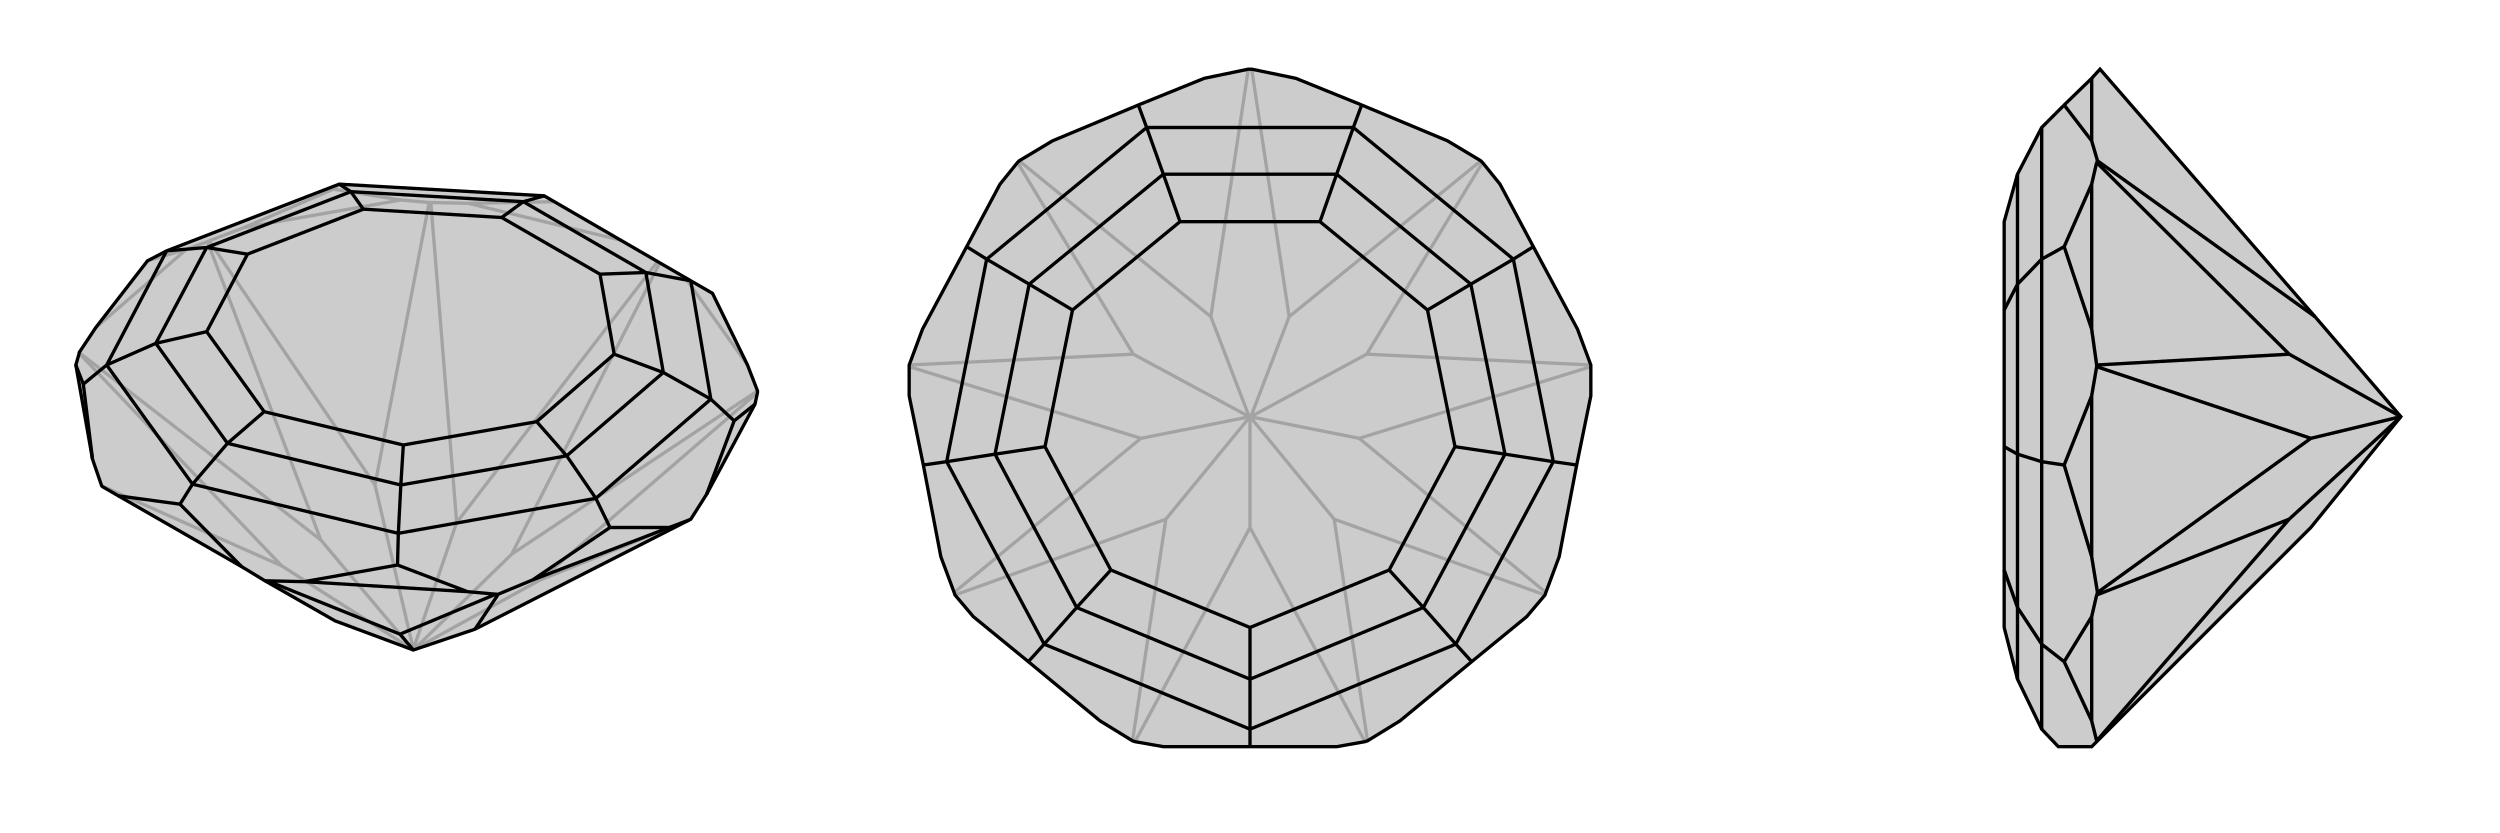
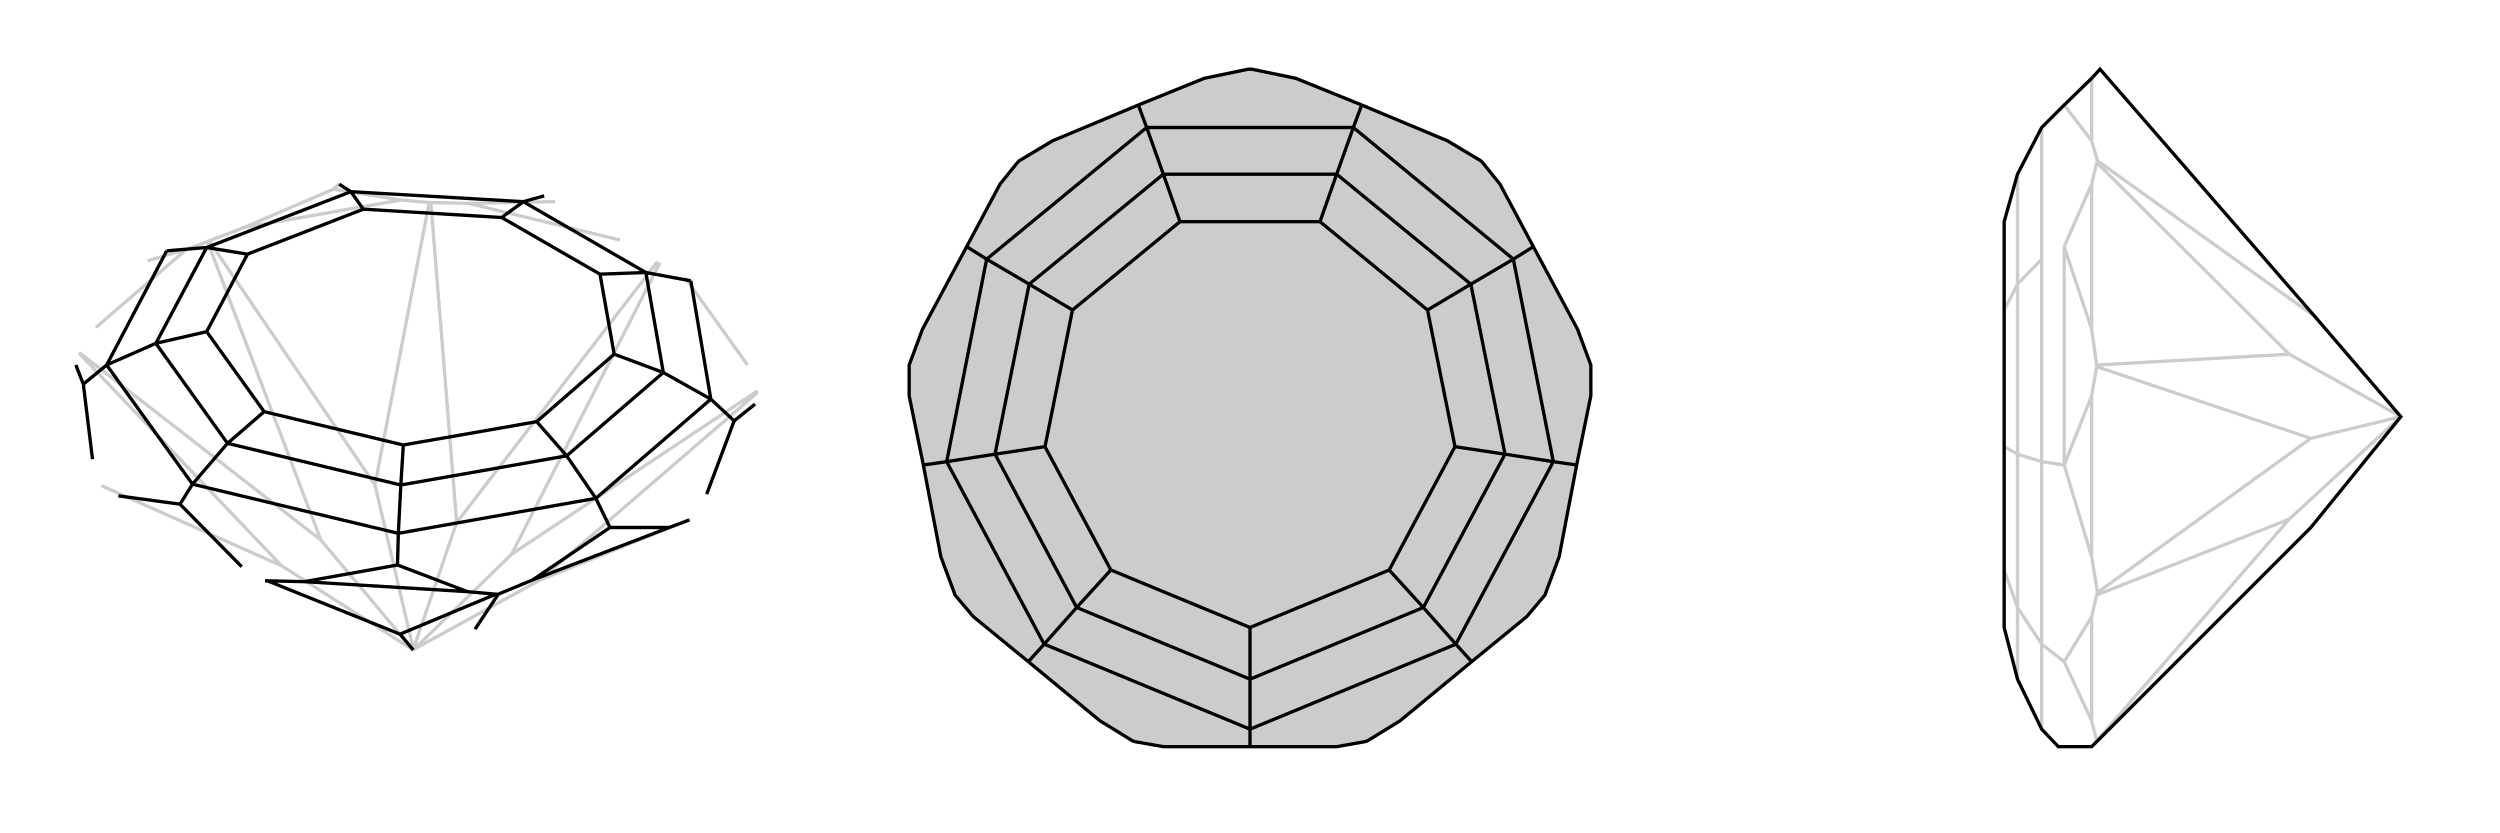
<svg xmlns="http://www.w3.org/2000/svg" viewBox="0 0 3000 1000">
  <g stroke="currentColor" stroke-width="4" fill="none" transform="translate(-4 -32)">
-     <path fill="currentColor" stroke="none" fill-opacity=".2" d="M411,253L657,267L833,369L859,384L901,470L913,501L913,503L910,517L852,625L833,655L831,656L574,787L500,812L406,777L322,729L294,712L146,627L127,616L126,615L115,583L95,470L99,456L99,455L119,425L181,345L204,333z" />
    <path stroke-opacity=".2" d="M411,253L404,259M297,305L255,321M485,272L519,275M566,276L521,275M228,331L253,322M181,345L228,331M119,425L228,331M404,259L297,305M404,259L485,272M297,305L485,272M901,470L826,365M670,274L566,276M566,276L748,320M126,615L342,711M99,456L342,711M99,455L389,680M342,711L500,812M833,655L652,728M255,321L253,322M255,321L454,614M253,322L389,680M389,680L500,812M913,503L652,728M913,501L618,697M652,728L501,811M519,275L521,275M519,275L454,614M521,275L552,659M454,614L500,811M793,346L552,659M796,347L618,697M500,812L501,811M500,812L500,811M618,697L501,811M552,659L500,811" />
-     <path d="M411,253L657,267L833,369L859,384L901,470L913,501L913,503L910,517L852,625L833,655L831,656L574,787L500,812L406,777L322,729L294,712L146,627L127,616L126,615L115,583L95,470L99,456L99,455L119,425L181,345L204,333z" />
    <path d="M235,613L220,637M482,672L481,710M132,470L104,493M719,630L736,665M857,511L885,537M235,613L482,672M235,613L132,470M235,613L277,564M482,672L719,630M482,672L485,614M132,470L204,333M132,470L191,444M719,630L857,511M719,630L684,579M204,333L252,329M857,511L833,369M857,511L800,479M411,253L425,262M833,369L779,359M657,267L632,274M277,564L485,614M277,564L191,444M277,564L321,526M485,614L684,579M485,614L488,566M191,444L252,329M191,444L252,430M684,579L800,479M684,579L648,538M252,329L425,262M252,329L301,337M800,479L779,359M800,479L741,457M425,262L632,274M425,262L440,283M779,359L632,274M779,359L724,361M632,274L606,293M321,526L488,566M321,526L252,430M488,566L648,538M252,430L301,337M648,538L741,457M301,337L440,283M741,457L724,361M440,283L606,293M724,361L606,293M369,730L325,729M565,742L599,745M643,728L602,745M807,665L831,656M220,637L294,712M220,637L146,627M481,710L369,730M481,710L565,742M369,730L565,742M104,493L115,583M104,493L95,470M736,665L643,728M736,665L807,665M643,728L807,665M885,537L852,625M885,537L910,517M325,729L322,729M325,729L484,793M599,745L602,745M599,745L484,793M602,745L574,787M484,793L500,812" />
  </g>
  <g stroke="currentColor" stroke-width="4" fill="none" transform="translate(1000 0)">
    <path fill="currentColor" stroke="none" fill-opacity=".2" d="M604,896L638,890L641,889L680,865L766,794L832,740L854,714L855,711L871,668L892,558L909,475L909,440L909,438L893,395L840,296L800,221L779,195L777,193L737,169L634,126L555,94L502,83L498,83L445,94L366,126L263,169L223,193L221,195L200,221L160,296L107,395L91,438L91,440L91,475L108,558L129,668L145,711L146,714L168,740L234,794L320,865L359,889L362,890L396,896L500,896z" />
-     <path stroke-opacity=".2" d="M641,889L601,623M638,890L500,633M359,889L399,623M362,890L500,633M500,633L500,500M854,714L601,623M855,711L631,526M601,623L500,500M146,714L399,623M145,711L369,526M399,623L500,500M909,438L640,425M909,440L631,526M631,526L500,500M91,438L360,425M91,440L369,526M369,526L500,500M779,195L640,425M777,193L547,380M640,425L501,500M221,195L360,425M223,193L453,380M360,425L499,500M498,83L453,380M502,83L547,380M500,500L501,500M500,500L499,500M547,380L501,500M453,380L499,500" />
    <path d="M604,896L638,890L641,889L680,865L766,794L832,740L854,714L855,711L871,668L892,558L909,475L909,440L909,438L893,395L840,296L800,221L779,195L777,193L737,169L634,126L555,94L502,83L498,83L445,94L366,126L263,169L223,193L221,195L200,221L160,296L107,395L91,438L91,440L91,475L108,558L129,668L145,711L146,714L168,740L234,794L320,865L359,889L362,890L396,896L500,896z" />
    <path d="M500,875L500,896M747,773L766,794M253,773L234,794M864,554L892,558M136,554L108,558M816,311L840,296M184,311L160,296M624,153L634,126M376,153L366,126M500,875L747,773M500,875L253,773M500,875L500,815M747,773L864,554M747,773L708,729M253,773L136,554M253,773L292,729M864,554L816,311M864,554L806,545M136,554L184,311M136,554L194,545M816,311L624,153M816,311L765,341M184,311L376,153M184,311L235,341M624,153L376,153M624,153L604,209M376,153L396,209M500,815L708,729M500,815L292,729M500,815L500,753M708,729L806,545M708,729L667,684M292,729L194,545M292,729L333,684M806,545L765,341M806,545L746,536M194,545L235,341M194,545L254,536M765,341L604,209M765,341L713,372M235,341L396,209M235,341L287,372M604,209L396,209M604,209L584,266M396,209L416,266M500,753L667,684M500,753L333,684M667,684L746,536M333,684L254,536M746,536L713,372M254,536L287,372M713,372L584,266M287,372L416,266M584,266L416,266" />
  </g>
  <g stroke="currentColor" stroke-width="4" fill="none" transform="translate(2000 0)">
-     <path fill="currentColor" stroke="none" fill-opacity=".2" d="M421,815L405,753L405,684L405,536L405,372L405,266L421,209L450,153L477,126L510,94L520,83L778,380L881,500L881,500L773,633L516,890L510,896L470,896L450,875z" />
-     <path stroke-opacity=".2" d="M450,773L477,794M450,554L477,558M450,311L477,296M450,875L450,773M450,773L450,554M450,773L421,729M450,554L450,311M450,554L421,545M450,311L450,153M450,311L421,341M421,815L421,729M421,729L421,545M421,729L405,684M421,545L421,341M421,545L405,536M421,341L421,209M421,341L405,372M510,865L516,889M510,740L516,714M510,395L516,438M510,221L516,195M510,169L517,193M510,668L517,711M510,475L516,440M477,794L510,865M477,794L510,740M510,865L510,740M477,558L510,668M477,558L510,475M510,668L510,475M477,296L510,395M477,296L510,221M510,395L510,221M477,126L510,169M510,169L510,94M516,889L516,890M516,889L747,623M516,714L517,711M516,714L747,623M517,711L773,526M747,623L881,500M516,438L516,440M516,438L747,425M516,440L773,526M773,526L881,500M516,195L517,193M516,195L747,425M517,193L778,380M747,425L881,500" />
+     <path stroke-opacity=".2" d="M450,773L477,794M450,554L477,558L477,296M450,875L450,773M450,773L450,554M450,773L421,729M450,554L450,311M450,554L421,545M450,311L450,153M450,311L421,341M421,815L421,729M421,729L421,545M421,729L405,684M421,545L421,341M421,545L405,536M421,341L421,209M421,341L405,372M510,865L516,889M510,740L516,714M510,395L516,438M510,221L516,195M510,169L517,193M510,668L517,711M510,475L516,440M477,794L510,865M477,794L510,740M510,865L510,740M477,558L510,668M477,558L510,475M510,668L510,475M477,296L510,395M477,296L510,221M510,395L510,221M477,126L510,169M510,169L510,94M516,889L516,890M516,889L747,623M516,714L517,711M516,714L747,623M517,711L773,526M747,623L881,500M516,438L516,440M516,438L747,425M516,440L773,526M773,526L881,500M516,195L517,193M516,195L747,425M517,193L778,380M747,425L881,500" />
    <path d="M421,815L405,753L405,684L405,536L405,372L405,266L421,209L450,153L477,126L510,94L520,83L778,380L881,500L881,500L773,633L516,890L510,896L470,896L450,875z" />
-     <path d="M450,773L477,794M450,554L477,558M450,311L477,296M450,875L450,773M450,773L450,554M450,773L421,729M450,554L450,311M450,554L421,545M450,311L450,153M450,311L421,341M421,815L421,729M421,729L421,545M421,729L405,684M421,545L421,341M421,545L405,536M421,341L421,209M421,341L405,372M510,865L516,889M510,740L516,714M510,395L516,438M510,221L516,195M510,169L517,193M510,668L517,711M510,475L516,440M477,794L510,865M477,794L510,740M510,865L510,740M477,558L510,668M477,558L510,475M510,668L510,475M477,296L510,395M477,296L510,221M510,395L510,221M477,126L510,169M510,169L510,94M516,889L516,890M516,889L747,623M516,714L517,711M516,714L747,623M517,711L773,526M747,623L881,500M516,438L516,440M516,438L747,425M516,440L773,526M773,526L881,500M516,195L517,193M516,195L747,425M517,193L778,380M747,425L881,500" />
  </g>
</svg>